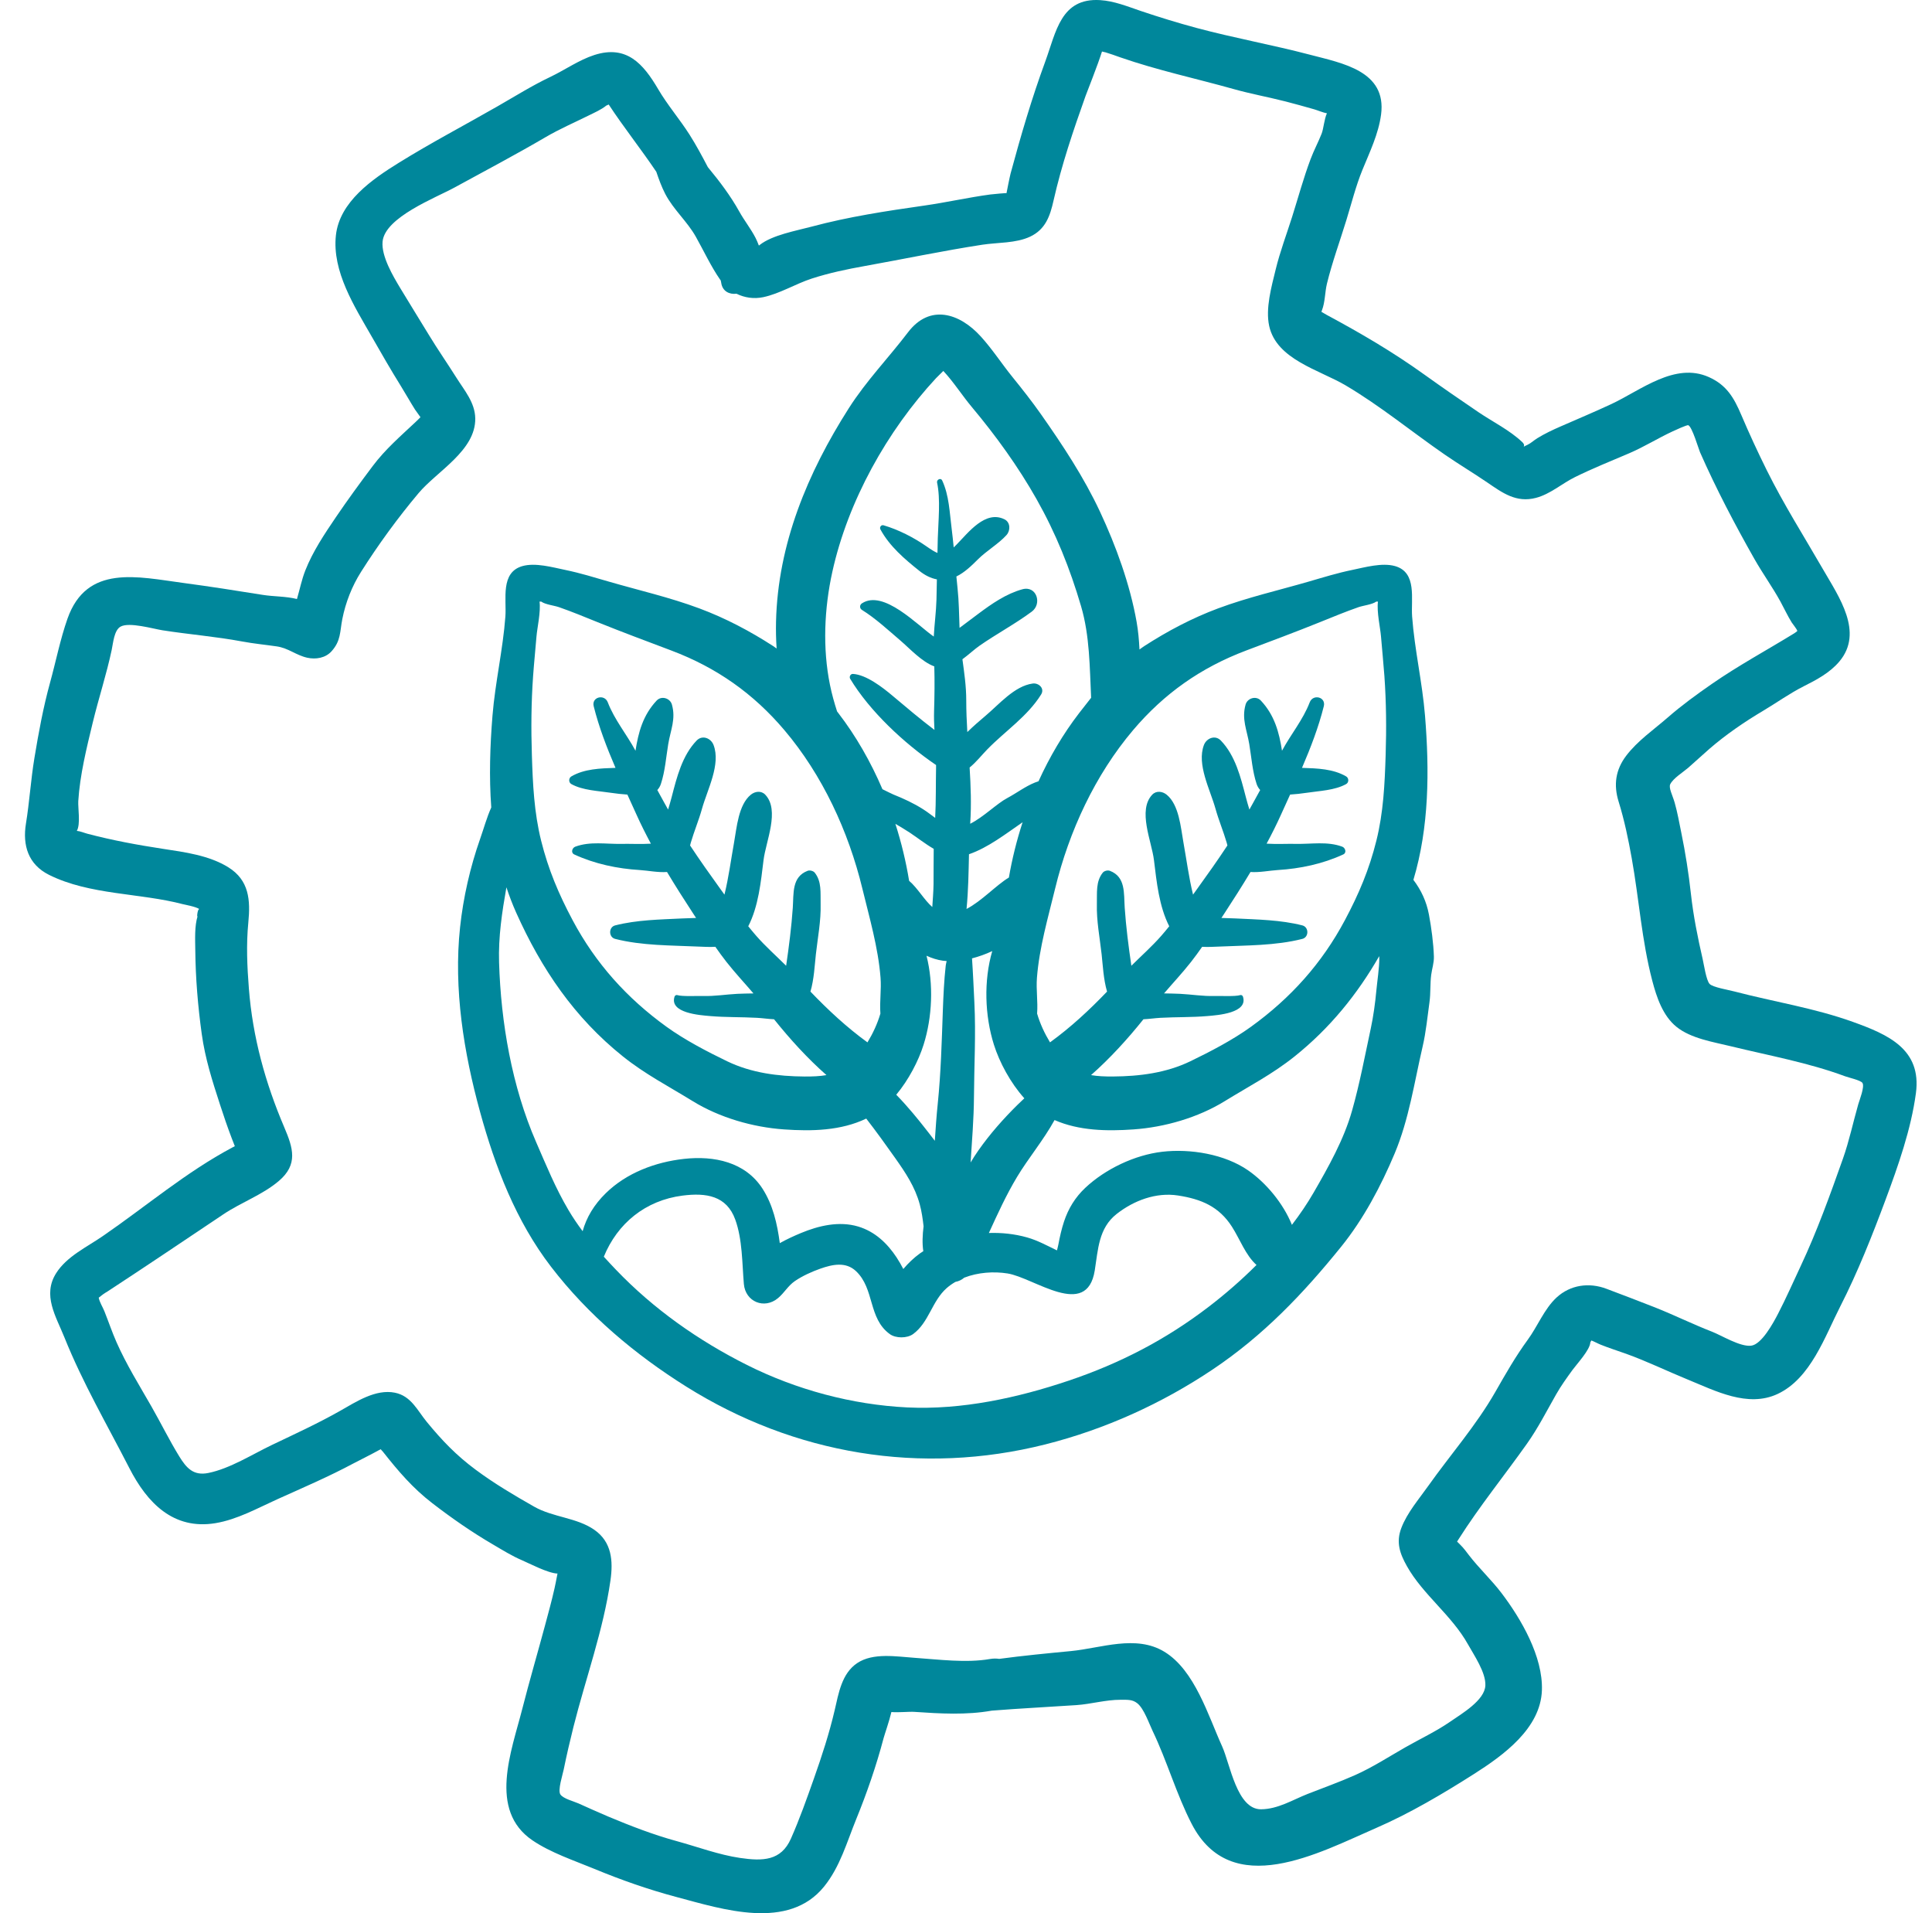
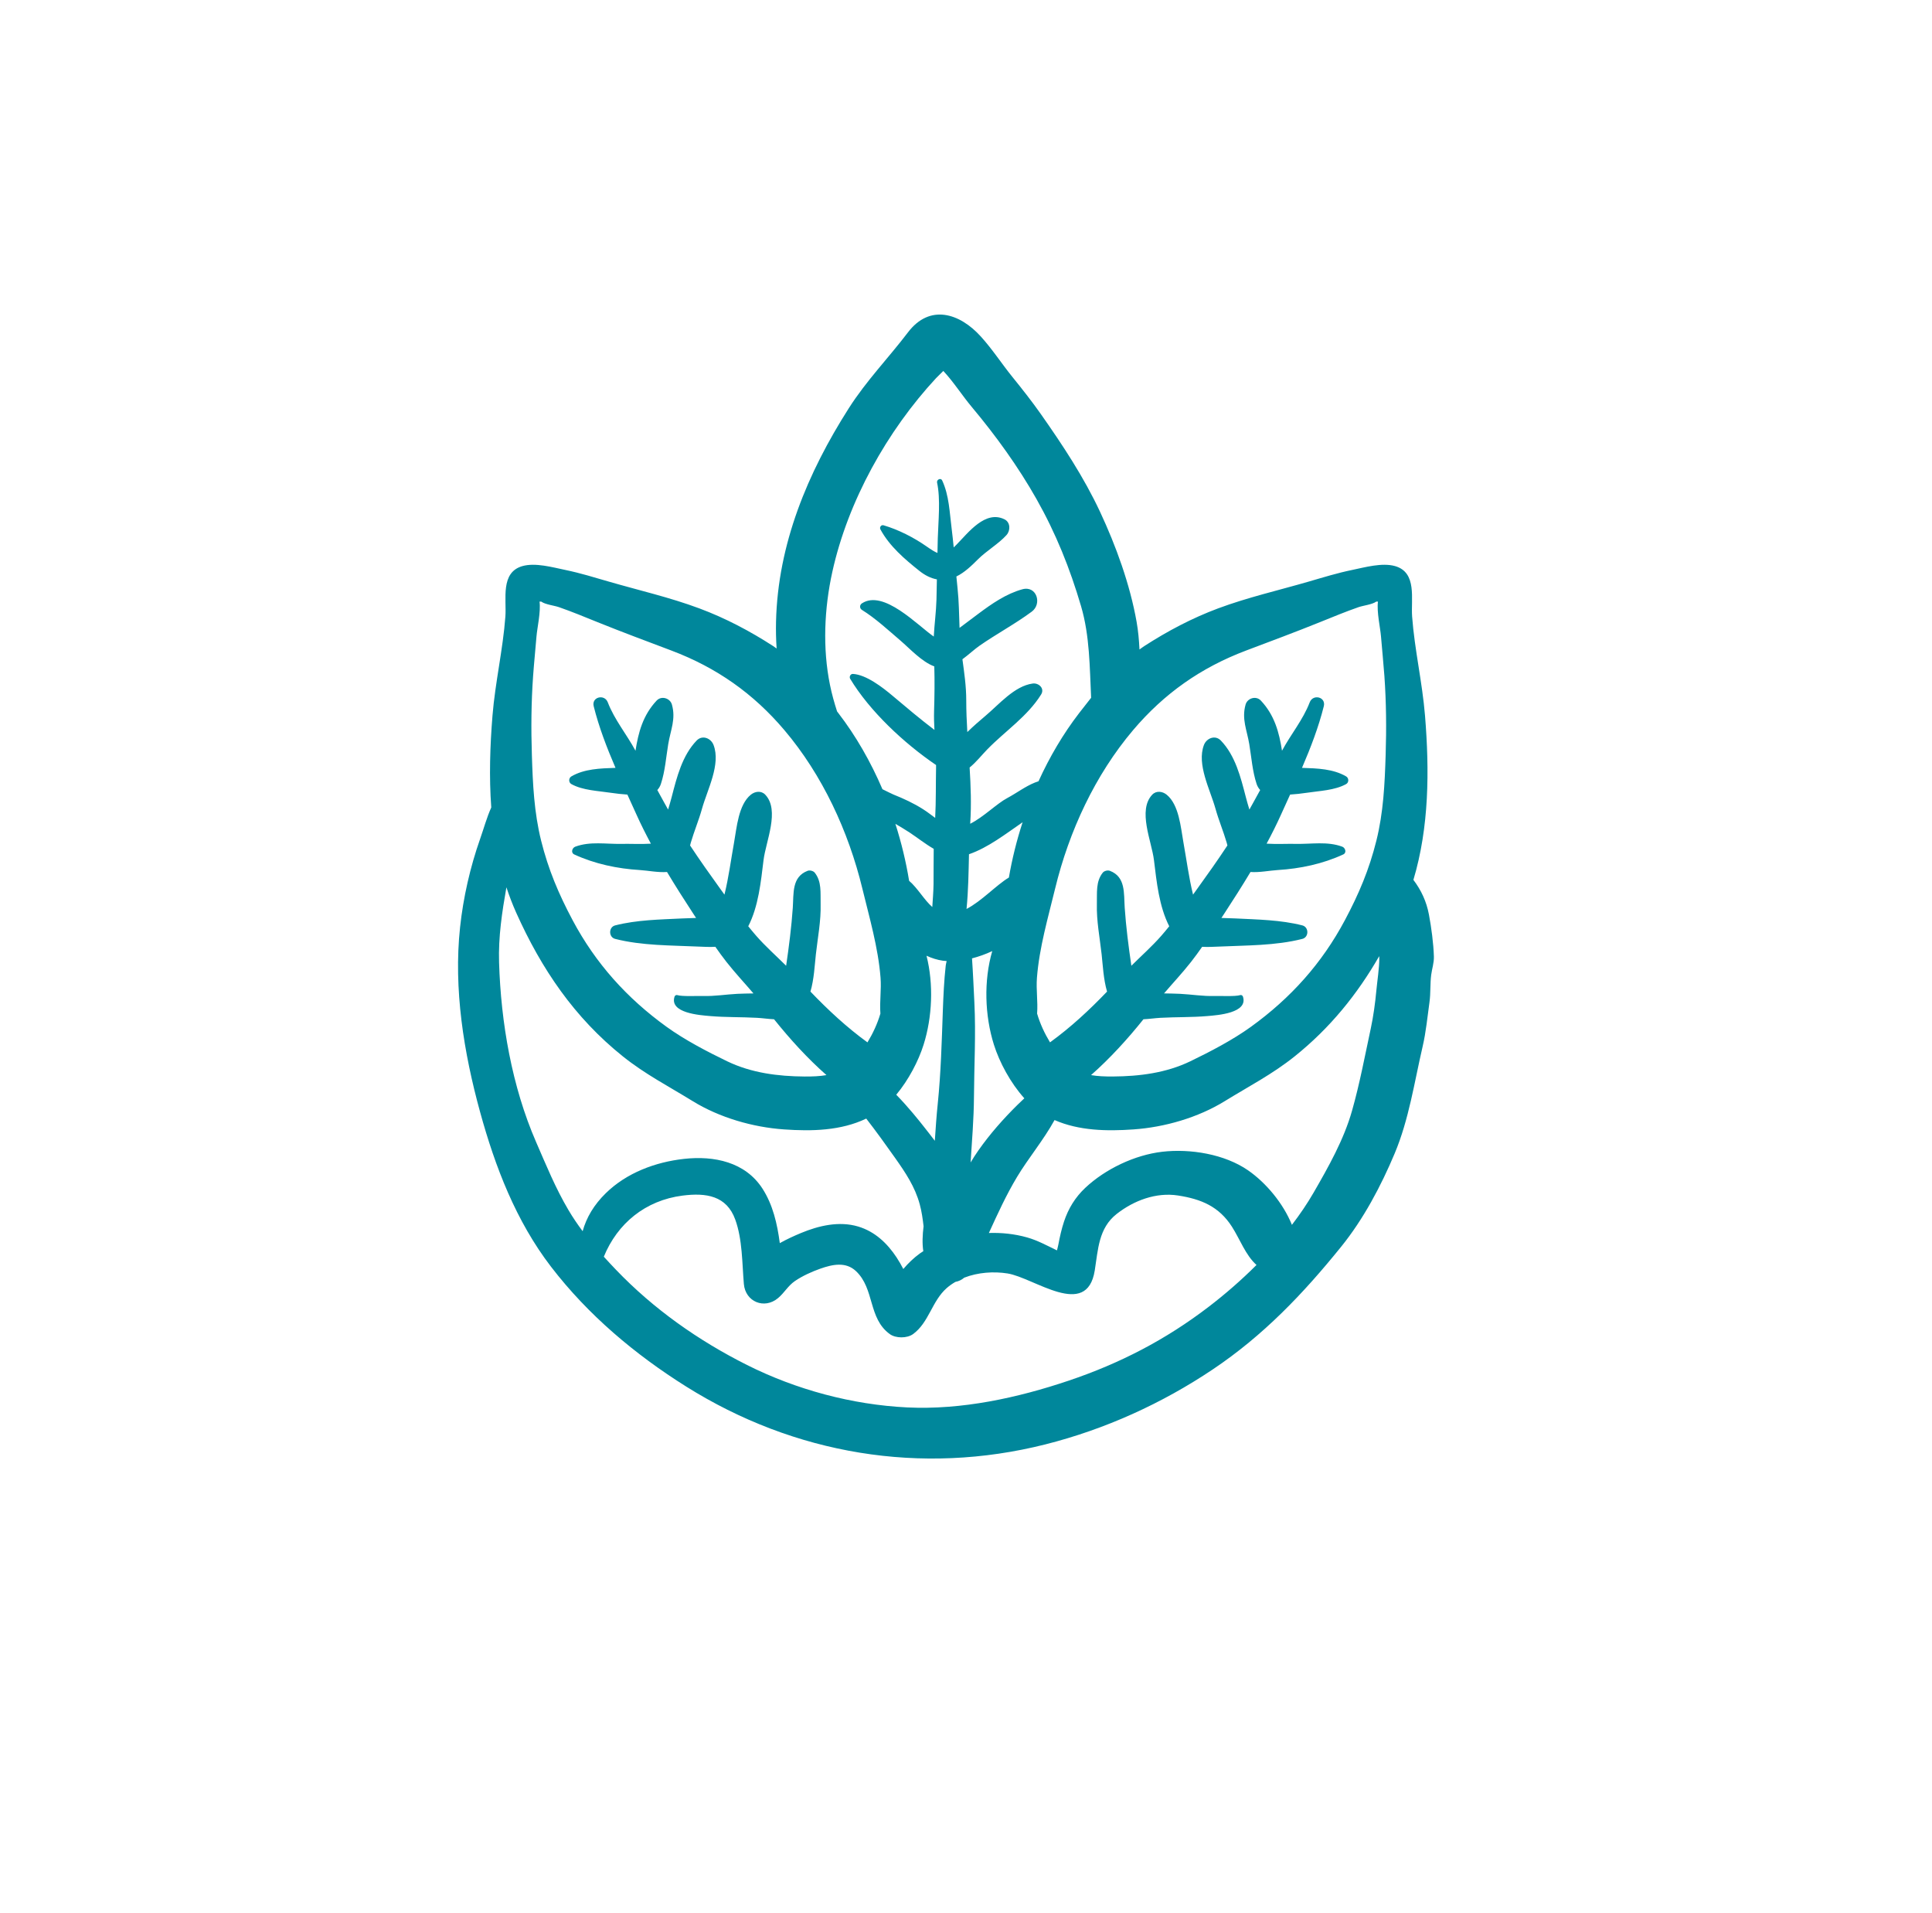
<svg xmlns="http://www.w3.org/2000/svg" width="101" height="100" viewBox="0 0 101 100" fill="none">
  <g clip-path="url(#clip0_247_2341)">
-     <path d="M96.865 53.413C94.851 52.688 92.728 52.362 90.663 51.821C90.365 51.743 89.539 51.604 89.374 51.429C89.198 51.243 89.076 50.415 89.011 50.13C88.752 49.003 88.524 47.872 88.397 46.721C88.278 45.643 88.112 44.584 87.893 43.52C87.786 42.999 87.694 42.468 87.548 41.956C87.433 41.555 87.221 41.176 87.318 40.986C87.477 40.674 87.986 40.364 88.256 40.13C88.629 39.806 88.988 39.468 89.361 39.144C90.215 38.403 91.201 37.728 92.175 37.15C92.879 36.732 93.559 36.241 94.288 35.874C94.967 35.531 95.655 35.17 96.155 34.578C97.445 33.05 96.134 31.199 95.312 29.774C94.311 28.039 93.245 26.361 92.353 24.56C91.886 23.617 91.444 22.661 91.032 21.693C90.65 20.796 90.268 20.126 89.333 19.709C87.557 18.915 85.782 20.397 84.246 21.116C83.368 21.526 82.471 21.901 81.584 22.29C81.164 22.473 80.753 22.667 80.363 22.907C80.196 23.009 80.027 23.171 79.853 23.25C79.445 23.434 79.838 23.353 79.581 23.109C78.919 22.482 78.046 22.055 77.295 21.547C76.342 20.901 75.393 20.247 74.457 19.576C72.805 18.391 71.149 17.423 69.362 16.462C69.282 16.419 69.18 16.354 69.08 16.299C69.088 16.273 69.097 16.244 69.111 16.21C69.275 15.791 69.262 15.265 69.369 14.827C69.643 13.706 70.047 12.607 70.385 11.504C70.653 10.631 70.878 9.729 71.223 8.882C71.605 7.945 72.065 7.002 72.199 5.986C72.499 3.707 70.171 3.305 68.484 2.861C66.521 2.345 64.518 1.987 62.558 1.462C61.575 1.198 60.595 0.896 59.631 0.571C58.936 0.336 58.252 0.052 57.51 0.006C55.453 -0.12 55.211 1.671 54.645 3.212C53.933 5.152 53.37 7.077 52.831 9.068C52.788 9.225 52.615 10.101 52.617 10.098C52.633 10.082 51.954 10.141 51.764 10.166C50.609 10.322 49.475 10.581 48.322 10.745C46.334 11.029 44.365 11.327 42.422 11.848C41.62 12.062 40.376 12.283 39.715 12.803C39.699 12.816 39.686 12.825 39.672 12.836C39.62 12.7 39.564 12.561 39.5 12.437C39.252 11.954 38.907 11.526 38.643 11.049C38.195 10.242 37.617 9.475 37.005 8.737C36.704 8.163 36.399 7.592 36.053 7.047C35.534 6.229 34.894 5.492 34.404 4.655C33.629 3.336 32.76 2.335 31.074 2.874C30.269 3.132 29.531 3.658 28.768 4.021C27.813 4.475 26.928 5.031 26.012 5.556C24.291 6.543 22.535 7.463 20.848 8.509C19.464 9.367 17.751 10.545 17.56 12.301C17.355 14.191 18.538 16.03 19.432 17.591C19.931 18.463 20.427 19.328 20.957 20.18C21.21 20.587 21.442 21.006 21.698 21.41C21.76 21.508 21.887 21.663 21.981 21.806C21.9 21.888 21.82 21.972 21.735 22.049C20.935 22.803 20.148 23.476 19.484 24.36C18.829 25.232 18.176 26.124 17.564 27.026C16.967 27.906 16.352 28.823 15.961 29.816C15.769 30.305 15.672 30.808 15.524 31.31C14.943 31.163 14.318 31.187 13.727 31.092C12.349 30.871 10.983 30.656 9.599 30.472C7.198 30.153 4.536 29.475 3.527 32.341C3.153 33.402 2.919 34.584 2.619 35.672C2.261 36.97 2.017 38.3 1.798 39.627C1.61 40.768 1.541 41.915 1.357 43.045C1.17 44.192 1.478 45.186 2.566 45.729C4.694 46.789 7.316 46.667 9.576 47.264C9.713 47.3 10.228 47.386 10.42 47.515C10.315 47.509 10.279 48.048 10.334 47.872C10.164 48.41 10.203 49.099 10.209 49.661C10.224 51.126 10.345 52.59 10.546 54.04C10.725 55.337 11.099 56.495 11.501 57.735C11.692 58.325 11.892 58.911 12.113 59.491C12.123 59.518 12.195 59.704 12.276 59.909C12.235 59.931 12.195 59.954 12.153 59.974C9.731 61.261 7.626 63.062 5.366 64.614C4.538 65.184 3.495 65.668 2.939 66.542C2.205 67.694 2.924 68.8 3.366 69.9C4.323 72.284 5.596 74.463 6.766 76.744C7.694 78.553 9.062 79.976 11.261 79.614C12.404 79.425 13.458 78.832 14.505 78.36C15.832 77.762 17.191 77.18 18.474 76.493C18.627 76.412 19.455 75.997 19.9 75.749C19.954 75.808 20 75.856 20.021 75.883C20.825 76.899 21.571 77.778 22.602 78.572C23.625 79.359 24.657 80.077 25.772 80.728C26.276 81.023 26.76 81.328 27.299 81.557C27.648 81.705 28.656 82.237 29.145 82.248C29.086 82.568 29 82.972 28.99 83.017C28.845 83.663 28.669 84.303 28.497 84.942C28.104 86.404 27.677 87.857 27.303 89.323C26.739 91.536 25.513 94.617 27.839 96.195C28.787 96.838 30.002 97.243 31.054 97.677C32.474 98.264 33.892 98.763 35.377 99.158C37.776 99.796 41.216 100.924 43.086 98.602C43.921 97.566 44.267 96.296 44.762 95.082C45.32 93.715 45.813 92.286 46.19 90.859C46.243 90.656 46.485 89.977 46.6 89.486C46.995 89.519 47.513 89.457 47.813 89.478C49.14 89.569 50.526 89.65 51.848 89.413C53.322 89.296 54.81 89.223 56.271 89.124C57.042 89.071 57.806 88.843 58.58 88.845C58.967 88.846 59.2 88.827 59.455 89.028C59.804 89.303 60.069 90.086 60.257 90.477C61.014 92.054 61.497 93.778 62.295 95.326C64.373 99.358 68.954 96.844 71.96 95.538C73.703 94.781 75.447 93.748 77.051 92.728C78.594 91.747 80.539 90.344 80.607 88.348C80.667 86.592 79.526 84.626 78.498 83.271C77.968 82.573 77.328 81.982 76.794 81.289C76.655 81.109 76.52 80.919 76.356 80.759C76.32 80.724 76.237 80.637 76.172 80.576C76.195 80.54 76.22 80.502 76.248 80.458C77.344 78.73 78.644 77.128 79.826 75.46C80.41 74.636 80.853 73.755 81.352 72.881C81.607 72.433 81.901 72.026 82.203 71.61C82.429 71.299 83.126 70.553 83.139 70.16C83.157 70.128 83.175 70.097 83.194 70.065C83.359 70.128 83.521 70.221 83.685 70.287C84.12 70.462 84.567 70.602 85.008 70.76C86.102 71.153 87.146 71.664 88.221 72.103C89.675 72.697 91.367 73.591 92.93 72.86C94.659 72.05 95.4 69.858 96.206 68.282C97.112 66.508 97.875 64.582 98.57 62.715C99.231 60.94 99.906 59.024 100.159 57.139C100.468 54.834 98.689 54.069 96.865 53.413ZM97.146 57.716C96.872 58.674 96.674 59.631 96.34 60.574C95.679 62.442 94.981 64.377 94.137 66.172C93.75 66.997 93.372 67.858 92.953 68.666C92.704 69.146 92.093 70.279 91.54 70.338C90.961 70.4 90.015 69.806 89.488 69.601C88.485 69.211 87.519 68.733 86.518 68.336C85.677 68.003 84.825 67.683 83.981 67.363C83.078 67.021 82.092 67.153 81.368 67.824C80.731 68.416 80.38 69.326 79.87 70.023C79.225 70.906 78.712 71.809 78.17 72.757C77.17 74.506 75.822 76.037 74.66 77.675C74.171 78.365 73.565 79.065 73.259 79.863C72.97 80.617 73.182 81.207 73.552 81.865C74.39 83.355 75.89 84.422 76.743 85.95C77.058 86.514 77.68 87.418 77.651 88.096C77.62 88.874 76.41 89.576 75.813 89.989C75.075 90.5 74.24 90.889 73.461 91.334C72.592 91.83 71.758 92.373 70.843 92.781C70.021 93.147 69.19 93.441 68.358 93.768C67.571 94.079 66.811 94.559 65.928 94.569C64.659 94.583 64.306 92.196 63.89 91.281C63.163 89.683 62.463 87.303 60.87 86.335C59.382 85.429 57.557 86.149 55.981 86.3C54.746 86.418 53.485 86.539 52.237 86.707C52.086 86.684 51.925 86.684 51.752 86.714C50.519 86.931 49.057 86.737 47.813 86.652C46.875 86.588 45.645 86.37 44.811 86.929C44.002 87.471 43.84 88.509 43.635 89.39C43.352 90.6 42.967 91.78 42.553 92.951C42.183 94.001 41.797 95.088 41.347 96.104C40.831 97.269 39.873 97.285 38.689 97.112C37.582 96.95 36.469 96.533 35.39 96.237C34.162 95.901 32.978 95.444 31.804 94.952C31.28 94.733 30.762 94.494 30.243 94.263C29.991 94.151 29.446 94.016 29.295 93.793C29.148 93.575 29.413 92.769 29.471 92.482C29.622 91.742 29.792 91.006 29.976 90.273C30.615 87.734 31.542 85.205 31.913 82.608C32.059 81.586 31.985 80.597 31.067 79.959C30.147 79.319 28.909 79.311 27.929 78.754C26.878 78.157 25.837 77.542 24.866 76.82C23.844 76.061 23.115 75.298 22.312 74.322C21.818 73.722 21.498 72.969 20.647 72.795C19.637 72.59 18.611 73.273 17.774 73.747C16.622 74.399 15.425 74.949 14.23 75.519C13.19 76.015 12.026 76.762 10.888 76.991C10.114 77.146 9.747 76.736 9.367 76.117C8.848 75.272 8.406 74.371 7.914 73.51C7.285 72.411 6.605 71.32 6.093 70.16C5.857 69.626 5.672 69.074 5.456 68.533C5.368 68.314 5.203 68.062 5.161 67.828C5.306 67.706 5.459 67.597 5.623 67.502C7.652 66.174 9.661 64.821 11.677 63.47C12.606 62.847 13.727 62.452 14.579 61.726C15.59 60.864 15.326 60.012 14.862 58.925C13.866 56.593 13.208 54.202 13.011 51.673C12.92 50.517 12.869 49.37 12.982 48.216C13.096 47.045 13.026 46.011 11.938 45.333C10.933 44.708 9.66 44.541 8.514 44.367C7.184 44.164 5.873 43.922 4.571 43.579C4.406 43.536 4.193 43.442 4.016 43.429C4.22 43.083 4.071 42.228 4.092 41.875C4.174 40.523 4.53 39.085 4.848 37.771C5.156 36.498 5.567 35.252 5.839 33.971C5.916 33.608 5.964 32.938 6.306 32.751C6.757 32.502 8.006 32.867 8.492 32.944C9.88 33.161 11.275 33.271 12.658 33.529C13.261 33.642 13.861 33.698 14.467 33.786C15.078 33.874 15.479 34.25 16.065 34.379C16.506 34.476 17.012 34.397 17.33 34.044C17.828 33.492 17.764 33.023 17.895 32.36C18.067 31.488 18.4 30.639 18.875 29.889C19.777 28.465 20.798 27.064 21.884 25.773C22.843 24.632 24.871 23.551 24.845 21.869C24.832 21.039 24.278 20.407 23.86 19.742C23.386 18.989 22.878 18.261 22.417 17.5C21.923 16.685 21.416 15.877 20.925 15.06C20.551 14.437 19.93 13.396 20 12.63C20.118 11.356 22.78 10.338 23.752 9.806C25.352 8.932 26.961 8.083 28.534 7.162C29.259 6.738 30.02 6.411 30.771 6.038C31.072 5.889 31.433 5.732 31.695 5.519C31.696 5.518 31.756 5.492 31.822 5.463C32.61 6.662 33.507 7.786 34.31 8.979C34.445 9.378 34.59 9.774 34.778 10.137C35.203 10.954 35.926 11.573 36.376 12.373C36.782 13.096 37.17 13.931 37.639 14.605C37.651 14.623 37.665 14.64 37.678 14.657C37.685 14.695 37.696 14.733 37.701 14.77C37.763 15.231 38.133 15.399 38.503 15.353C38.926 15.562 39.412 15.635 39.898 15.533C40.759 15.353 41.592 14.835 42.433 14.562C43.344 14.266 44.278 14.071 45.218 13.903C47.261 13.537 49.296 13.108 51.349 12.792C52.155 12.668 53.107 12.721 53.853 12.369C54.655 11.991 54.894 11.294 55.075 10.489C55.501 8.606 56.106 6.827 56.751 5.014C56.809 4.851 57.398 3.374 57.609 2.693C57.705 2.717 57.793 2.737 57.783 2.732C58.047 2.81 58.304 2.906 58.563 2.997C60.518 3.676 62.509 4.099 64.494 4.656C65.39 4.908 66.303 5.073 67.204 5.303C67.708 5.431 68.208 5.574 68.708 5.715C68.865 5.759 69.175 5.891 69.368 5.922C69.228 6.218 69.193 6.733 69.089 6.993C68.912 7.439 68.684 7.864 68.515 8.315C68.144 9.301 67.867 10.326 67.55 11.33C67.261 12.243 66.915 13.156 66.689 14.086C66.47 14.988 66.148 16.122 66.35 17.04C66.736 18.794 68.97 19.333 70.335 20.137C72.146 21.205 73.798 22.567 75.529 23.762C76.256 24.264 77.015 24.716 77.744 25.213C78.548 25.762 79.264 26.294 80.296 26.023C81.052 25.824 81.646 25.278 82.337 24.937C83.255 24.484 84.223 24.096 85.165 23.694C85.949 23.359 86.664 22.908 87.435 22.55C87.563 22.491 88.193 22.198 88.26 22.226C88.462 22.309 88.797 23.464 88.872 23.636C89.716 25.551 90.683 27.393 91.714 29.213C92.145 29.974 92.662 30.686 93.081 31.451C93.278 31.812 93.447 32.181 93.664 32.532C93.716 32.617 93.904 32.836 93.962 32.976C93.933 33.008 93.884 33.051 93.798 33.103C92.36 33.987 90.888 34.78 89.492 35.747C88.697 36.298 87.922 36.861 87.192 37.497C86.453 38.142 85.607 38.718 85.01 39.506C84.457 40.238 84.346 41.024 84.617 41.898C84.92 42.877 85.123 43.856 85.304 44.867C85.686 47 85.824 49.152 86.376 51.258C86.602 52.122 86.927 53.096 87.644 53.673C88.406 54.285 89.556 54.459 90.482 54.686C92.492 55.177 94.521 55.538 96.467 56.259C96.639 56.324 97.268 56.462 97.363 56.602C97.493 56.795 97.203 57.517 97.146 57.716Z" fill="#00879B" />
    <path d="M74.702 47.809C74.572 47.112 74.292 46.523 73.889 45.99C74.716 43.228 74.729 40.27 74.496 37.405C74.355 35.669 73.951 33.959 73.822 32.226C73.754 31.32 74.093 29.919 72.93 29.589C72.252 29.397 71.357 29.652 70.685 29.791C69.919 29.948 69.17 30.18 68.42 30.398C66.835 30.858 65.224 31.224 63.676 31.801C62.321 32.306 61.034 32.986 59.82 33.77C59.734 33.826 59.653 33.889 59.569 33.948C59.546 33.456 59.501 32.966 59.419 32.503C59.072 30.544 58.345 28.542 57.504 26.743C56.657 24.934 55.558 23.273 54.413 21.643C53.948 20.982 53.443 20.342 52.935 19.714C52.369 19.016 51.88 18.255 51.275 17.589C50.158 16.356 48.602 15.879 47.468 17.37C46.451 18.706 45.288 19.902 44.372 21.339C42.219 24.717 40.664 28.44 40.569 32.494C40.558 32.956 40.568 33.426 40.6 33.896C40.54 33.855 40.483 33.81 40.421 33.771C39.208 32.986 37.921 32.307 36.566 31.802C35.018 31.224 33.406 30.858 31.822 30.398C31.071 30.18 30.323 29.949 29.556 29.791C28.884 29.652 27.989 29.397 27.311 29.589C26.149 29.919 26.487 31.32 26.42 32.226C26.291 33.959 25.887 35.669 25.746 37.405C25.617 38.993 25.565 40.609 25.682 42.205C25.444 42.736 25.286 43.319 25.097 43.855C24.579 45.324 24.216 46.921 24.051 48.47C23.706 51.694 24.244 55.016 25.097 58.119C25.886 60.991 26.973 63.822 28.807 66.211C30.742 68.731 33.194 70.794 35.876 72.476C41.531 76.022 48.156 77.132 54.643 75.498C57.76 74.712 60.736 73.364 63.401 71.577C66.048 69.803 68.13 67.62 70.118 65.157C71.277 63.723 72.194 61.994 72.908 60.294C73.658 58.508 73.935 56.579 74.371 54.703C74.552 53.925 74.62 53.158 74.73 52.378C74.796 51.9 74.758 51.418 74.82 50.949C74.862 50.629 74.97 50.328 74.96 49.995C74.939 49.308 74.829 48.485 74.702 47.809ZM43.511 29.896C44.325 26.198 46.375 22.522 48.943 19.756C49.051 19.641 49.191 19.519 49.315 19.389C49.863 19.978 50.296 20.669 50.814 21.287C52.062 22.777 53.227 24.39 54.184 26.082C55.201 27.881 55.933 29.707 56.516 31.689C56.97 33.235 56.964 34.861 57.041 36.472C56.828 36.738 56.62 37.007 56.413 37.274C55.581 38.355 54.871 39.562 54.291 40.836C54.23 40.856 54.17 40.876 54.11 40.9C53.596 41.105 53.147 41.453 52.659 41.712C52.102 42.008 51.411 42.712 50.719 43.057C50.72 43.047 50.72 43.038 50.721 43.029C50.786 42.051 50.749 41.083 50.689 40.117C51.025 39.848 51.325 39.464 51.61 39.172C52.551 38.207 53.711 37.448 54.427 36.3C54.627 35.979 54.298 35.685 53.987 35.727C53.03 35.858 52.231 36.817 51.519 37.414C51.21 37.673 50.877 37.963 50.569 38.264C50.537 37.712 50.513 37.159 50.513 36.605C50.513 35.865 50.409 35.17 50.313 34.459C50.643 34.216 50.948 33.931 51.201 33.755C52.091 33.134 53.074 32.611 53.94 31.968C54.489 31.56 54.195 30.596 53.447 30.801C52.6 31.033 51.84 31.562 51.142 32.084C50.817 32.327 50.488 32.57 50.163 32.818C50.135 32.128 50.133 31.434 50.058 30.745C50.036 30.541 50.016 30.337 49.997 30.132C50.423 29.926 50.789 29.571 51.114 29.246C51.575 28.784 52.2 28.431 52.618 27.966C52.828 27.733 52.83 27.301 52.512 27.144C51.515 26.653 50.629 27.828 50.014 28.458C49.958 28.516 49.907 28.566 49.857 28.613C49.825 28.288 49.792 27.964 49.751 27.641C49.641 26.786 49.619 25.894 49.254 25.112C49.181 24.956 48.955 25.071 48.988 25.224C49.176 26.095 49.051 27.252 49.025 28.145C49.017 28.398 49.014 28.65 49.008 28.902C48.854 28.841 48.674 28.725 48.439 28.561C47.773 28.096 46.971 27.685 46.19 27.456C46.064 27.419 45.967 27.56 46.025 27.669C46.504 28.553 47.293 29.226 48.071 29.845C48.35 30.067 48.653 30.223 48.978 30.283C48.971 30.637 48.965 30.991 48.956 31.345C48.938 31.984 48.849 32.629 48.815 33.272C47.977 32.697 46.192 30.793 45.059 31.537C44.934 31.619 44.928 31.797 45.059 31.878C45.777 32.325 46.433 32.936 47.076 33.485C47.552 33.891 48.187 34.592 48.843 34.832C48.865 35.61 48.855 36.374 48.831 37.169C48.821 37.496 48.832 37.824 48.85 38.151C48.1 37.581 47.38 36.974 46.659 36.366C46.138 35.927 45.287 35.266 44.591 35.225C44.462 35.217 44.382 35.374 44.445 35.479C45.46 37.164 47.255 38.846 48.935 39.987C48.935 40.029 48.936 40.072 48.935 40.114C48.917 40.993 48.935 41.872 48.889 42.75C48.675 42.593 48.465 42.429 48.259 42.299C47.763 41.983 47.25 41.747 46.706 41.529C46.595 41.484 46.38 41.371 46.132 41.251C45.521 39.824 44.75 38.472 43.828 37.274C43.805 37.244 43.782 37.215 43.76 37.185C43.615 36.735 43.487 36.279 43.39 35.804C42.997 33.88 43.09 31.806 43.511 29.896ZM50.938 52.404C50.9 51.636 50.867 50.861 50.814 50.093C51.167 50.002 51.526 49.875 51.872 49.712C51.422 51.256 51.48 53.085 51.959 54.604C52.248 55.522 52.825 56.604 53.55 57.407C53.43 57.516 53.315 57.627 53.204 57.737C52.455 58.475 51.749 59.273 51.145 60.135C51.002 60.338 50.869 60.547 50.741 60.76C50.812 59.624 50.908 58.487 50.916 57.354C50.926 55.697 51.02 54.063 50.938 52.404ZM50.528 47.51C50.622 46.561 50.634 45.606 50.656 44.65C51.662 44.301 52.567 43.591 53.459 42.978C53.149 43.929 52.909 44.899 52.742 45.867C52.08 46.263 51.326 47.095 50.528 47.51ZM48.283 54.605C48.737 53.165 48.812 51.446 48.436 49.955C48.709 50.081 48.995 50.173 49.291 50.215C49.355 50.224 49.422 50.228 49.488 50.233C49.463 50.344 49.444 50.431 49.44 50.472C49.353 51.253 49.318 52.044 49.289 52.829C49.232 54.436 49.188 56.093 49.023 57.691C48.956 58.332 48.914 58.98 48.87 59.628C48.682 59.379 48.488 59.131 48.289 58.88C48.052 58.579 47.508 57.892 46.854 57.22C47.503 56.441 48.016 55.453 48.283 54.605ZM46.809 43.062C47.059 43.208 47.309 43.355 47.55 43.514C47.956 43.782 48.372 44.114 48.812 44.367C48.802 44.982 48.81 45.596 48.803 46.219C48.797 46.623 48.762 47.017 48.738 47.408C48.32 47.048 47.97 46.415 47.526 46.039C47.364 45.043 47.123 44.043 46.809 43.062ZM27.869 35.336C27.918 34.645 27.99 33.956 28.046 33.266C28.083 32.814 28.276 31.989 28.206 31.444C28.235 31.444 28.262 31.446 28.295 31.445C28.507 31.599 28.965 31.647 29.223 31.736C29.904 31.973 30.569 32.249 31.237 32.519C32.518 33.036 33.813 33.517 35.104 34.005C37.459 34.894 39.383 36.248 41.004 38.161C42.994 40.509 44.356 43.451 45.081 46.441C45.454 47.978 45.907 49.517 46.032 51.099C46.083 51.734 45.977 52.346 46.025 52.979C45.869 53.509 45.635 54.012 45.349 54.484C44.261 53.695 43.291 52.791 42.368 51.829C42.558 51.182 42.589 50.444 42.652 49.879C42.75 49.001 42.923 48.136 42.9 47.248C42.885 46.666 42.965 46.085 42.594 45.615C42.518 45.518 42.334 45.473 42.221 45.516C41.388 45.834 41.496 46.688 41.445 47.447C41.377 48.438 41.245 49.479 41.097 50.479C40.577 49.96 40.02 49.471 39.532 48.912C39.39 48.75 39.253 48.583 39.117 48.415C39.653 47.368 39.776 46.094 39.916 44.956C40.036 43.974 40.779 42.354 40.007 41.538C39.794 41.313 39.47 41.36 39.251 41.538C38.605 42.064 38.516 43.247 38.377 44.024C38.212 44.94 38.094 45.859 37.873 46.761C37.803 46.664 37.733 46.567 37.663 46.47C37.127 45.727 36.588 44.967 36.076 44.192C36.087 44.143 36.098 44.096 36.112 44.049C36.287 43.451 36.532 42.871 36.7 42.268C36.977 41.273 37.69 39.958 37.303 38.94C37.168 38.584 36.717 38.398 36.419 38.707C35.661 39.493 35.381 40.629 35.115 41.655C35.057 41.876 34.993 42.096 34.927 42.315C34.859 42.194 34.791 42.074 34.725 41.953C34.607 41.732 34.486 41.512 34.363 41.294C34.446 41.205 34.51 41.097 34.551 40.972C34.77 40.306 34.819 39.587 34.933 38.896C35.057 38.15 35.34 37.587 35.126 36.827C35.032 36.49 34.579 36.352 34.329 36.617C33.611 37.38 33.371 38.283 33.222 39.24C32.762 38.383 32.124 37.623 31.774 36.711C31.601 36.26 30.916 36.427 31.037 36.914C31.309 38.005 31.723 39.079 32.177 40.135C31.366 40.162 30.545 40.188 29.87 40.581C29.722 40.668 29.717 40.898 29.87 40.983C30.466 41.315 31.275 41.337 31.94 41.439C32.217 41.481 32.507 41.512 32.798 41.532C32.958 41.883 33.118 42.232 33.273 42.577C33.503 43.089 33.758 43.595 34.027 44.098C33.504 44.13 32.935 44.099 32.499 44.108C31.679 44.126 30.856 43.964 30.071 44.256C29.912 44.315 29.829 44.572 30.018 44.66C31.09 45.155 32.273 45.405 33.448 45.476C33.87 45.502 34.398 45.613 34.87 45.578C35.31 46.313 35.771 47.035 36.231 47.739C36.284 47.819 36.336 47.9 36.389 47.98C36.146 47.989 35.904 47.994 35.665 48.006C34.497 48.064 33.297 48.079 32.159 48.369C31.81 48.458 31.81 48.986 32.159 49.075C33.568 49.434 35.077 49.409 36.523 49.477C36.812 49.491 37.108 49.504 37.396 49.488C37.584 49.757 37.776 50.022 37.978 50.279C38.425 50.848 38.921 51.377 39.389 51.925C39.109 51.93 38.829 51.933 38.552 51.946C37.963 51.975 37.348 52.078 36.758 52.059C36.459 52.05 35.662 52.094 35.407 52.013C35.345 51.993 35.282 52.036 35.263 52.094C34.987 52.952 36.582 53.062 37.121 53.108C37.934 53.178 38.76 53.155 39.575 53.2C39.865 53.216 40.167 53.262 40.466 53.276C41.294 54.309 42.208 55.316 43.205 56.194C42.864 56.254 42.487 56.271 42.058 56.268C40.674 56.258 39.283 56.083 38.017 55.473C36.968 54.967 35.791 54.352 34.848 53.671C32.771 52.171 31.137 50.356 29.932 48.092C29.203 46.722 28.665 45.449 28.289 43.942C27.921 42.464 27.853 40.982 27.805 39.465C27.76 38.085 27.771 36.714 27.869 35.336ZM30.459 64.353C30.197 64.003 29.949 63.639 29.72 63.252C29.036 62.095 28.559 60.916 28.026 59.693C26.762 56.791 26.186 53.456 26.09 50.305C26.049 48.963 26.245 47.679 26.474 46.378C26.621 46.824 26.789 47.265 26.983 47.699C28.305 50.648 30.026 53.186 32.563 55.217C33.72 56.144 34.964 56.785 36.217 57.557C37.612 58.416 39.353 58.919 40.984 59.033C42.44 59.135 43.959 59.103 45.285 58.467C45.805 59.138 46.299 59.823 46.791 60.52C47.335 61.291 47.834 62.029 48.083 62.952C48.184 63.324 48.238 63.709 48.282 64.096C48.226 64.549 48.206 64.997 48.268 65.398C48.209 65.437 48.148 65.473 48.09 65.515C47.765 65.752 47.48 66.025 47.223 66.329C47.115 66.122 46.999 65.919 46.872 65.725C46.381 64.98 45.731 64.367 44.86 64.108C43.865 63.812 42.799 64.063 41.869 64.45C41.495 64.606 41.122 64.777 40.766 64.977C40.633 63.966 40.404 62.97 39.86 62.127C38.959 60.732 37.326 60.399 35.76 60.573C34.266 60.738 32.754 61.302 31.665 62.371C31.051 62.973 30.658 63.635 30.459 64.353ZM63.184 68.307C60.934 70.029 58.541 71.265 55.868 72.165C53.194 73.066 50.27 73.703 47.421 73.564C44.545 73.422 41.631 72.64 39.054 71.347C36.507 70.069 34.167 68.421 32.196 66.362C31.981 66.137 31.771 65.913 31.566 65.686C32.276 63.952 33.734 62.741 35.684 62.492C36.913 62.336 37.983 62.495 38.436 63.742C38.815 64.785 38.794 66.018 38.887 67.11C38.966 68.045 39.959 68.451 40.674 67.85C41.006 67.572 41.19 67.211 41.553 66.961C41.946 66.691 42.441 66.468 42.889 66.31C43.518 66.089 44.212 65.937 44.745 66.437C45.732 67.362 45.375 68.899 46.514 69.73C46.829 69.959 47.419 69.959 47.734 69.73C48.563 69.125 48.717 68.008 49.489 67.328C49.63 67.204 49.784 67.097 49.946 67.003C50.115 66.971 50.273 66.898 50.408 66.782C51.123 66.504 51.948 66.447 52.672 66.562C54.06 66.782 56.819 68.981 57.231 66.405C57.407 65.307 57.429 64.195 58.376 63.452C59.277 62.746 60.438 62.31 61.584 62.487C62.801 62.675 63.726 63.064 64.401 64.116C64.827 64.781 65.113 65.605 65.687 66.118C64.883 66.921 64.03 67.66 63.184 68.307ZM71.951 51.786C71.893 52.421 71.795 53.132 71.661 53.756C71.353 55.189 71.081 56.645 70.681 58.056C70.254 59.563 69.456 60.979 68.675 62.332C68.344 62.906 67.96 63.471 67.538 64.021C67.079 62.887 66.177 61.817 65.246 61.172C64.021 60.324 62.223 60.03 60.757 60.201C59.324 60.368 57.787 61.099 56.735 62.087C56.209 62.582 55.849 63.169 55.623 63.853C55.496 64.238 55.403 64.65 55.329 65.048C55.314 65.132 55.283 65.243 55.255 65.356C54.745 65.11 54.242 64.833 53.696 64.679C53.034 64.493 52.367 64.425 51.696 64.446C52.15 63.454 52.602 62.46 53.169 61.517C53.75 60.548 54.558 59.584 55.129 58.544C56.413 59.105 57.864 59.131 59.258 59.033C60.889 58.919 62.63 58.416 64.024 57.557C65.278 56.785 66.522 56.144 67.679 55.217C69.537 53.729 70.956 51.969 72.102 49.976C72.103 50.015 72.106 50.055 72.106 50.094C72.107 50.597 71.999 51.273 71.951 51.786ZM72.438 39.465C72.39 40.982 72.322 42.464 71.953 43.942C71.578 45.449 71.04 46.722 70.31 48.092C69.105 50.356 67.472 52.171 65.394 53.671C64.451 54.352 63.274 54.967 62.225 55.473C60.959 56.083 59.568 56.258 58.184 56.267C57.755 56.27 57.378 56.254 57.037 56.194C58.034 55.316 58.948 54.309 59.776 53.276C60.075 53.262 60.377 53.216 60.667 53.2C61.483 53.155 62.308 53.178 63.121 53.108C63.66 53.062 65.255 52.951 64.979 52.094C64.96 52.036 64.897 51.993 64.836 52.013C64.58 52.094 63.783 52.05 63.484 52.059C62.894 52.078 62.279 51.975 61.69 51.946C61.414 51.932 61.133 51.93 60.853 51.924C61.321 51.377 61.817 50.848 62.264 50.279C62.466 50.022 62.658 49.756 62.846 49.488C63.134 49.504 63.431 49.491 63.72 49.477C65.165 49.409 66.674 49.434 68.083 49.075C68.432 48.986 68.432 48.458 68.083 48.369C66.945 48.079 65.745 48.064 64.578 48.005C64.339 47.993 64.096 47.989 63.853 47.98C63.906 47.9 63.958 47.819 64.011 47.739C64.471 47.035 64.932 46.313 65.373 45.578C65.844 45.612 66.373 45.502 66.794 45.476C67.969 45.405 69.152 45.155 70.224 44.659C70.413 44.572 70.33 44.314 70.171 44.255C69.386 43.964 68.563 44.126 67.743 44.108C67.307 44.098 66.739 44.13 66.215 44.097C66.484 43.595 66.739 43.089 66.969 42.577C67.125 42.231 67.284 41.882 67.444 41.531C67.735 41.512 68.025 41.481 68.302 41.439C68.967 41.337 69.776 41.315 70.372 40.983C70.525 40.898 70.52 40.668 70.372 40.581C69.697 40.188 68.877 40.161 68.065 40.135C68.519 39.079 68.933 38.004 69.205 36.914C69.327 36.427 68.641 36.259 68.468 36.711C68.119 37.623 67.48 38.383 67.02 39.24C66.871 38.283 66.631 37.38 65.913 36.617C65.663 36.352 65.211 36.49 65.116 36.827C64.902 37.587 65.185 38.15 65.309 38.896C65.423 39.586 65.472 40.305 65.691 40.972C65.732 41.097 65.796 41.205 65.879 41.293C65.756 41.512 65.635 41.731 65.517 41.952C65.451 42.074 65.383 42.194 65.315 42.315C65.249 42.096 65.184 41.876 65.127 41.655C64.861 40.629 64.581 39.493 63.823 38.707C63.525 38.398 63.074 38.584 62.938 38.94C62.552 39.958 63.265 41.273 63.542 42.268C63.71 42.871 63.955 43.451 64.13 44.049C64.144 44.096 64.155 44.143 64.166 44.191C63.654 44.967 63.115 45.727 62.579 46.469C62.51 46.566 62.439 46.664 62.369 46.761C62.148 45.859 62.03 44.94 61.865 44.024C61.726 43.247 61.637 42.064 60.991 41.538C60.772 41.36 60.448 41.313 60.235 41.538C59.463 42.354 60.206 43.974 60.326 44.956C60.466 46.094 60.59 47.368 61.125 48.415C60.989 48.583 60.852 48.75 60.71 48.912C60.221 49.471 59.665 49.959 59.145 50.479C58.997 49.479 58.865 48.438 58.797 47.446C58.746 46.688 58.854 45.834 58.021 45.516C57.907 45.473 57.724 45.518 57.648 45.615C57.277 46.085 57.357 46.665 57.342 47.248C57.319 48.136 57.492 49 57.59 49.879C57.653 50.444 57.684 51.182 57.874 51.829C56.951 52.791 55.98 53.695 54.892 54.483C54.606 54.011 54.373 53.509 54.217 52.979C54.265 52.346 54.159 51.734 54.209 51.099C54.334 49.517 54.787 47.978 55.16 46.441C55.886 43.451 57.248 40.508 59.237 38.161C60.859 36.247 62.783 34.894 65.137 34.005C66.429 33.517 67.724 33.036 69.004 32.519C69.673 32.249 70.338 31.973 71.019 31.736C71.277 31.647 71.735 31.599 71.947 31.445C71.98 31.446 72.007 31.444 72.036 31.443C71.966 31.989 72.159 32.813 72.195 33.266C72.251 33.956 72.323 34.645 72.373 35.336C72.471 36.714 72.482 38.085 72.438 39.465Z" fill="#00879B" />
  </g>
  <defs>
    <clipPath id="clip0_247_2341">
      <rect width="100" height="100" fill="white" transform="translate(0.75)" />
    </clipPath>
  </defs>
</svg>